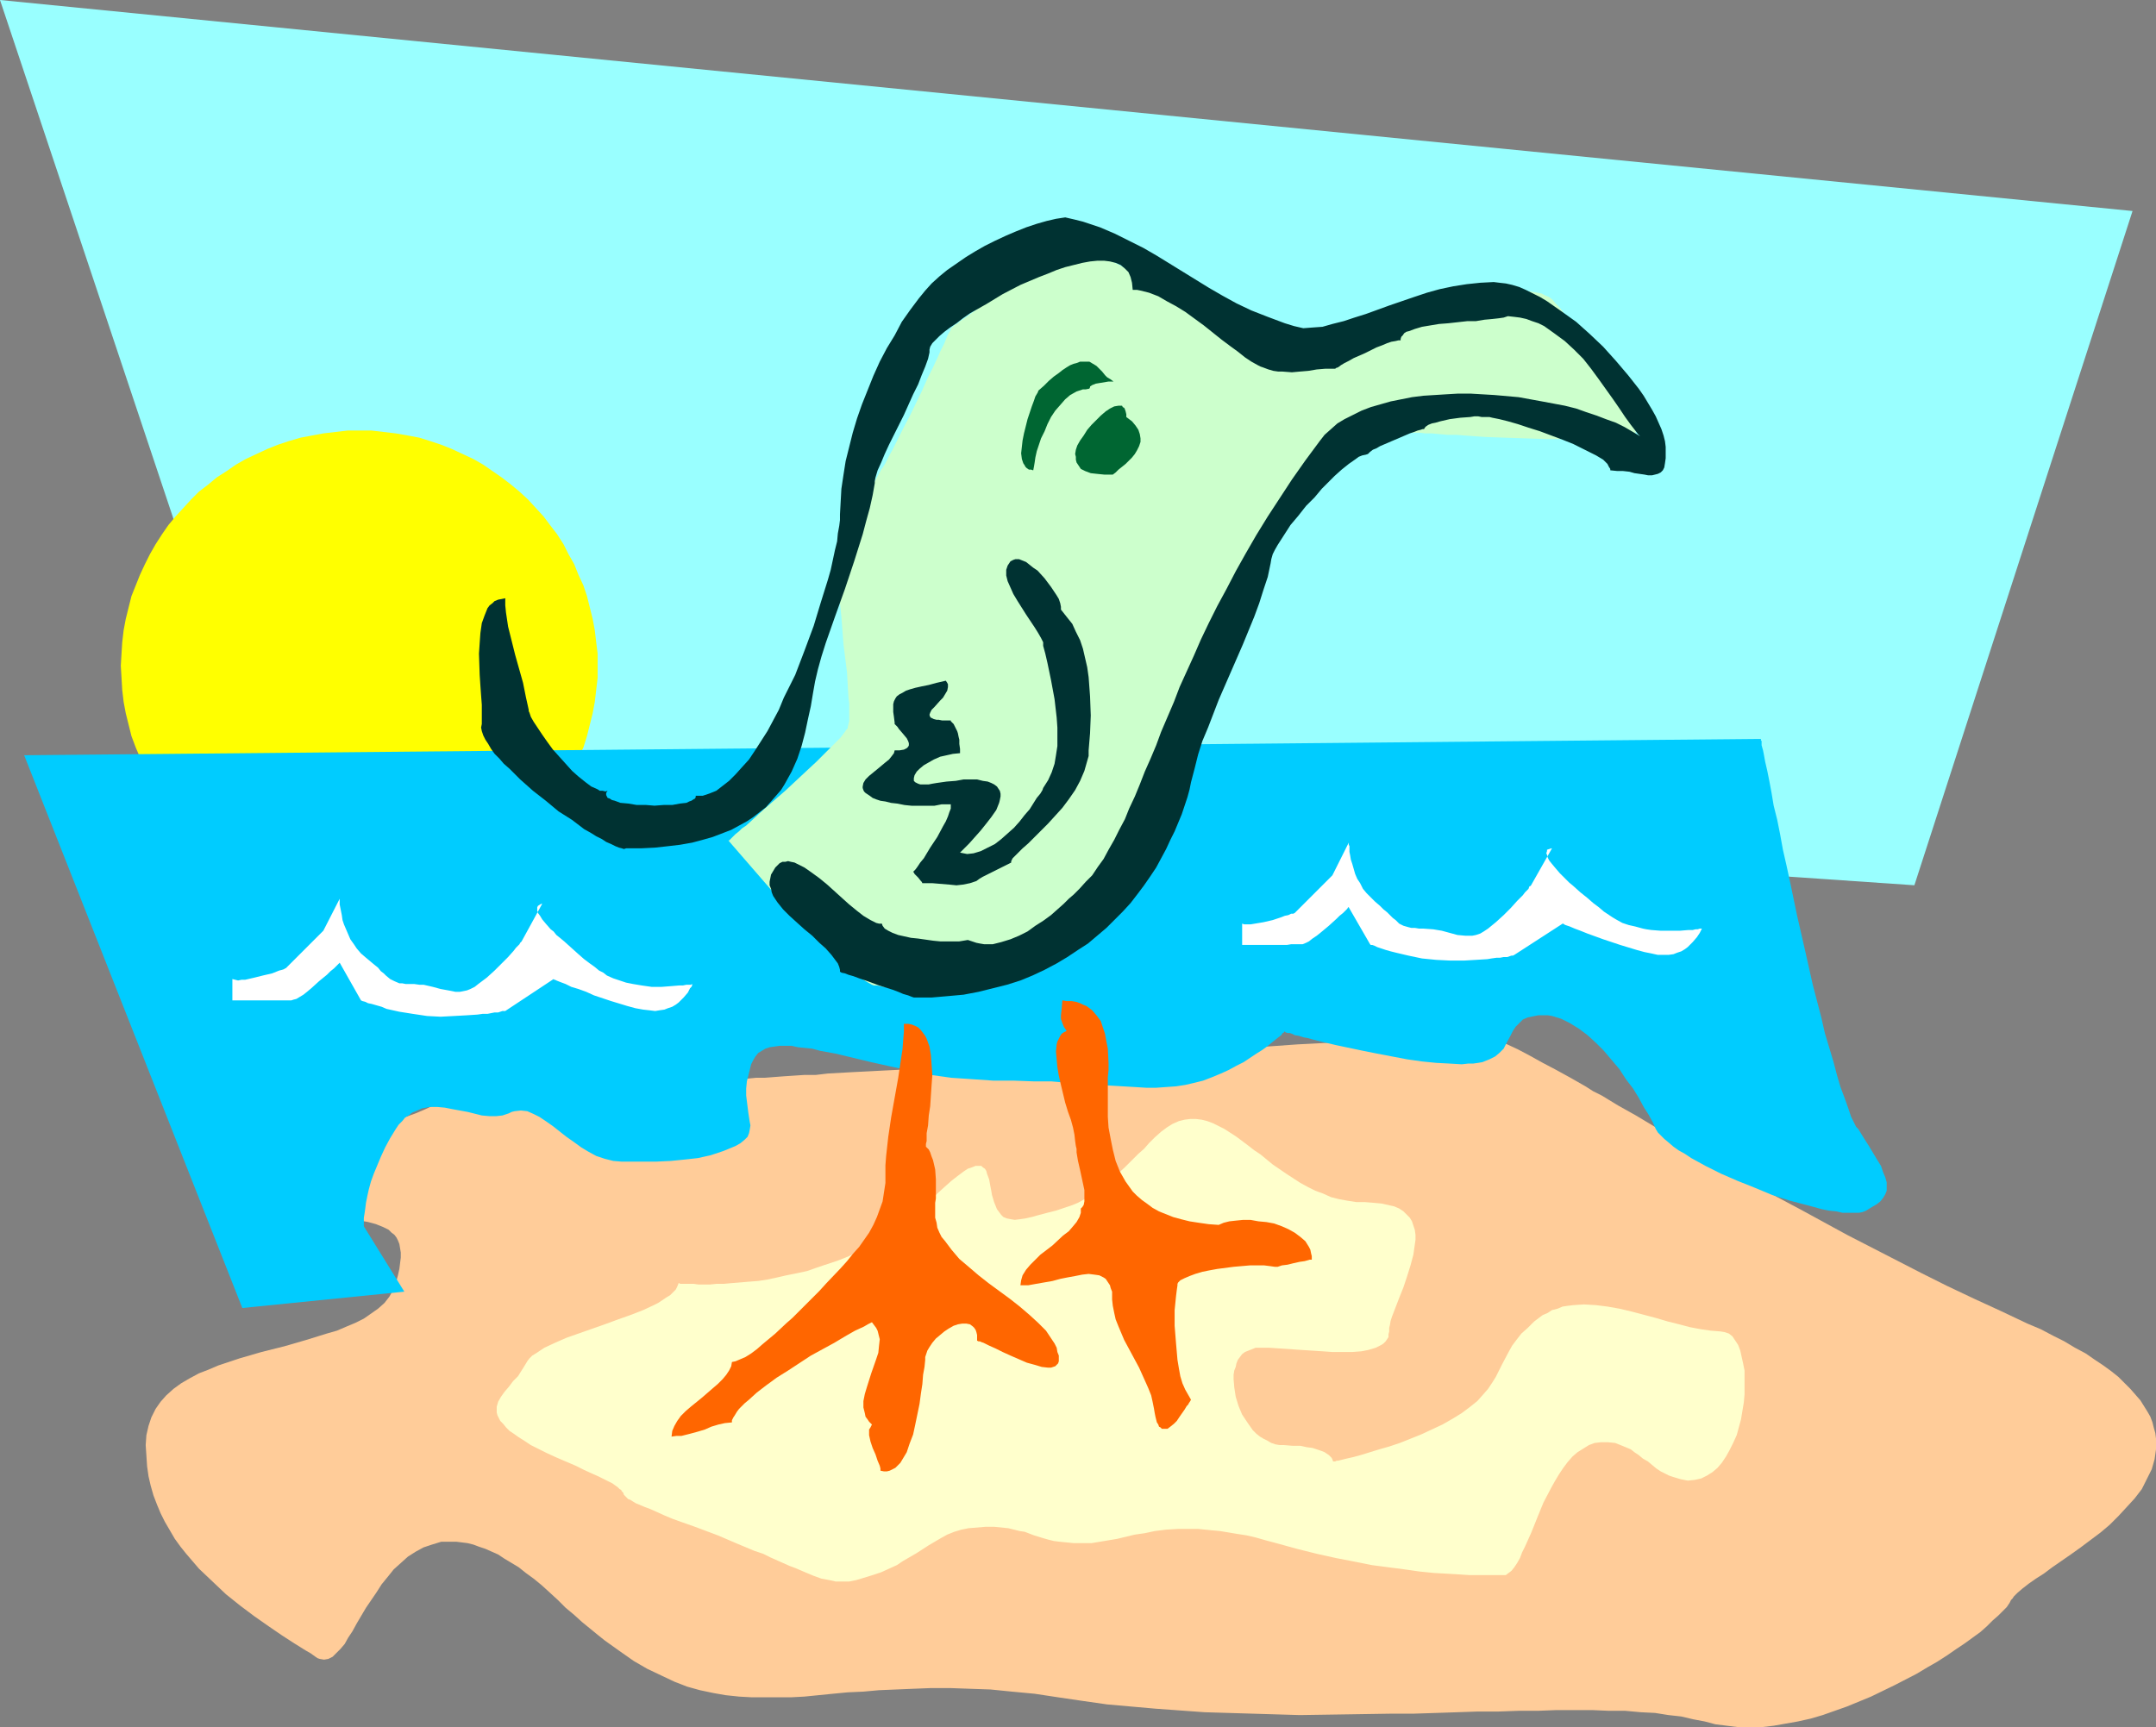
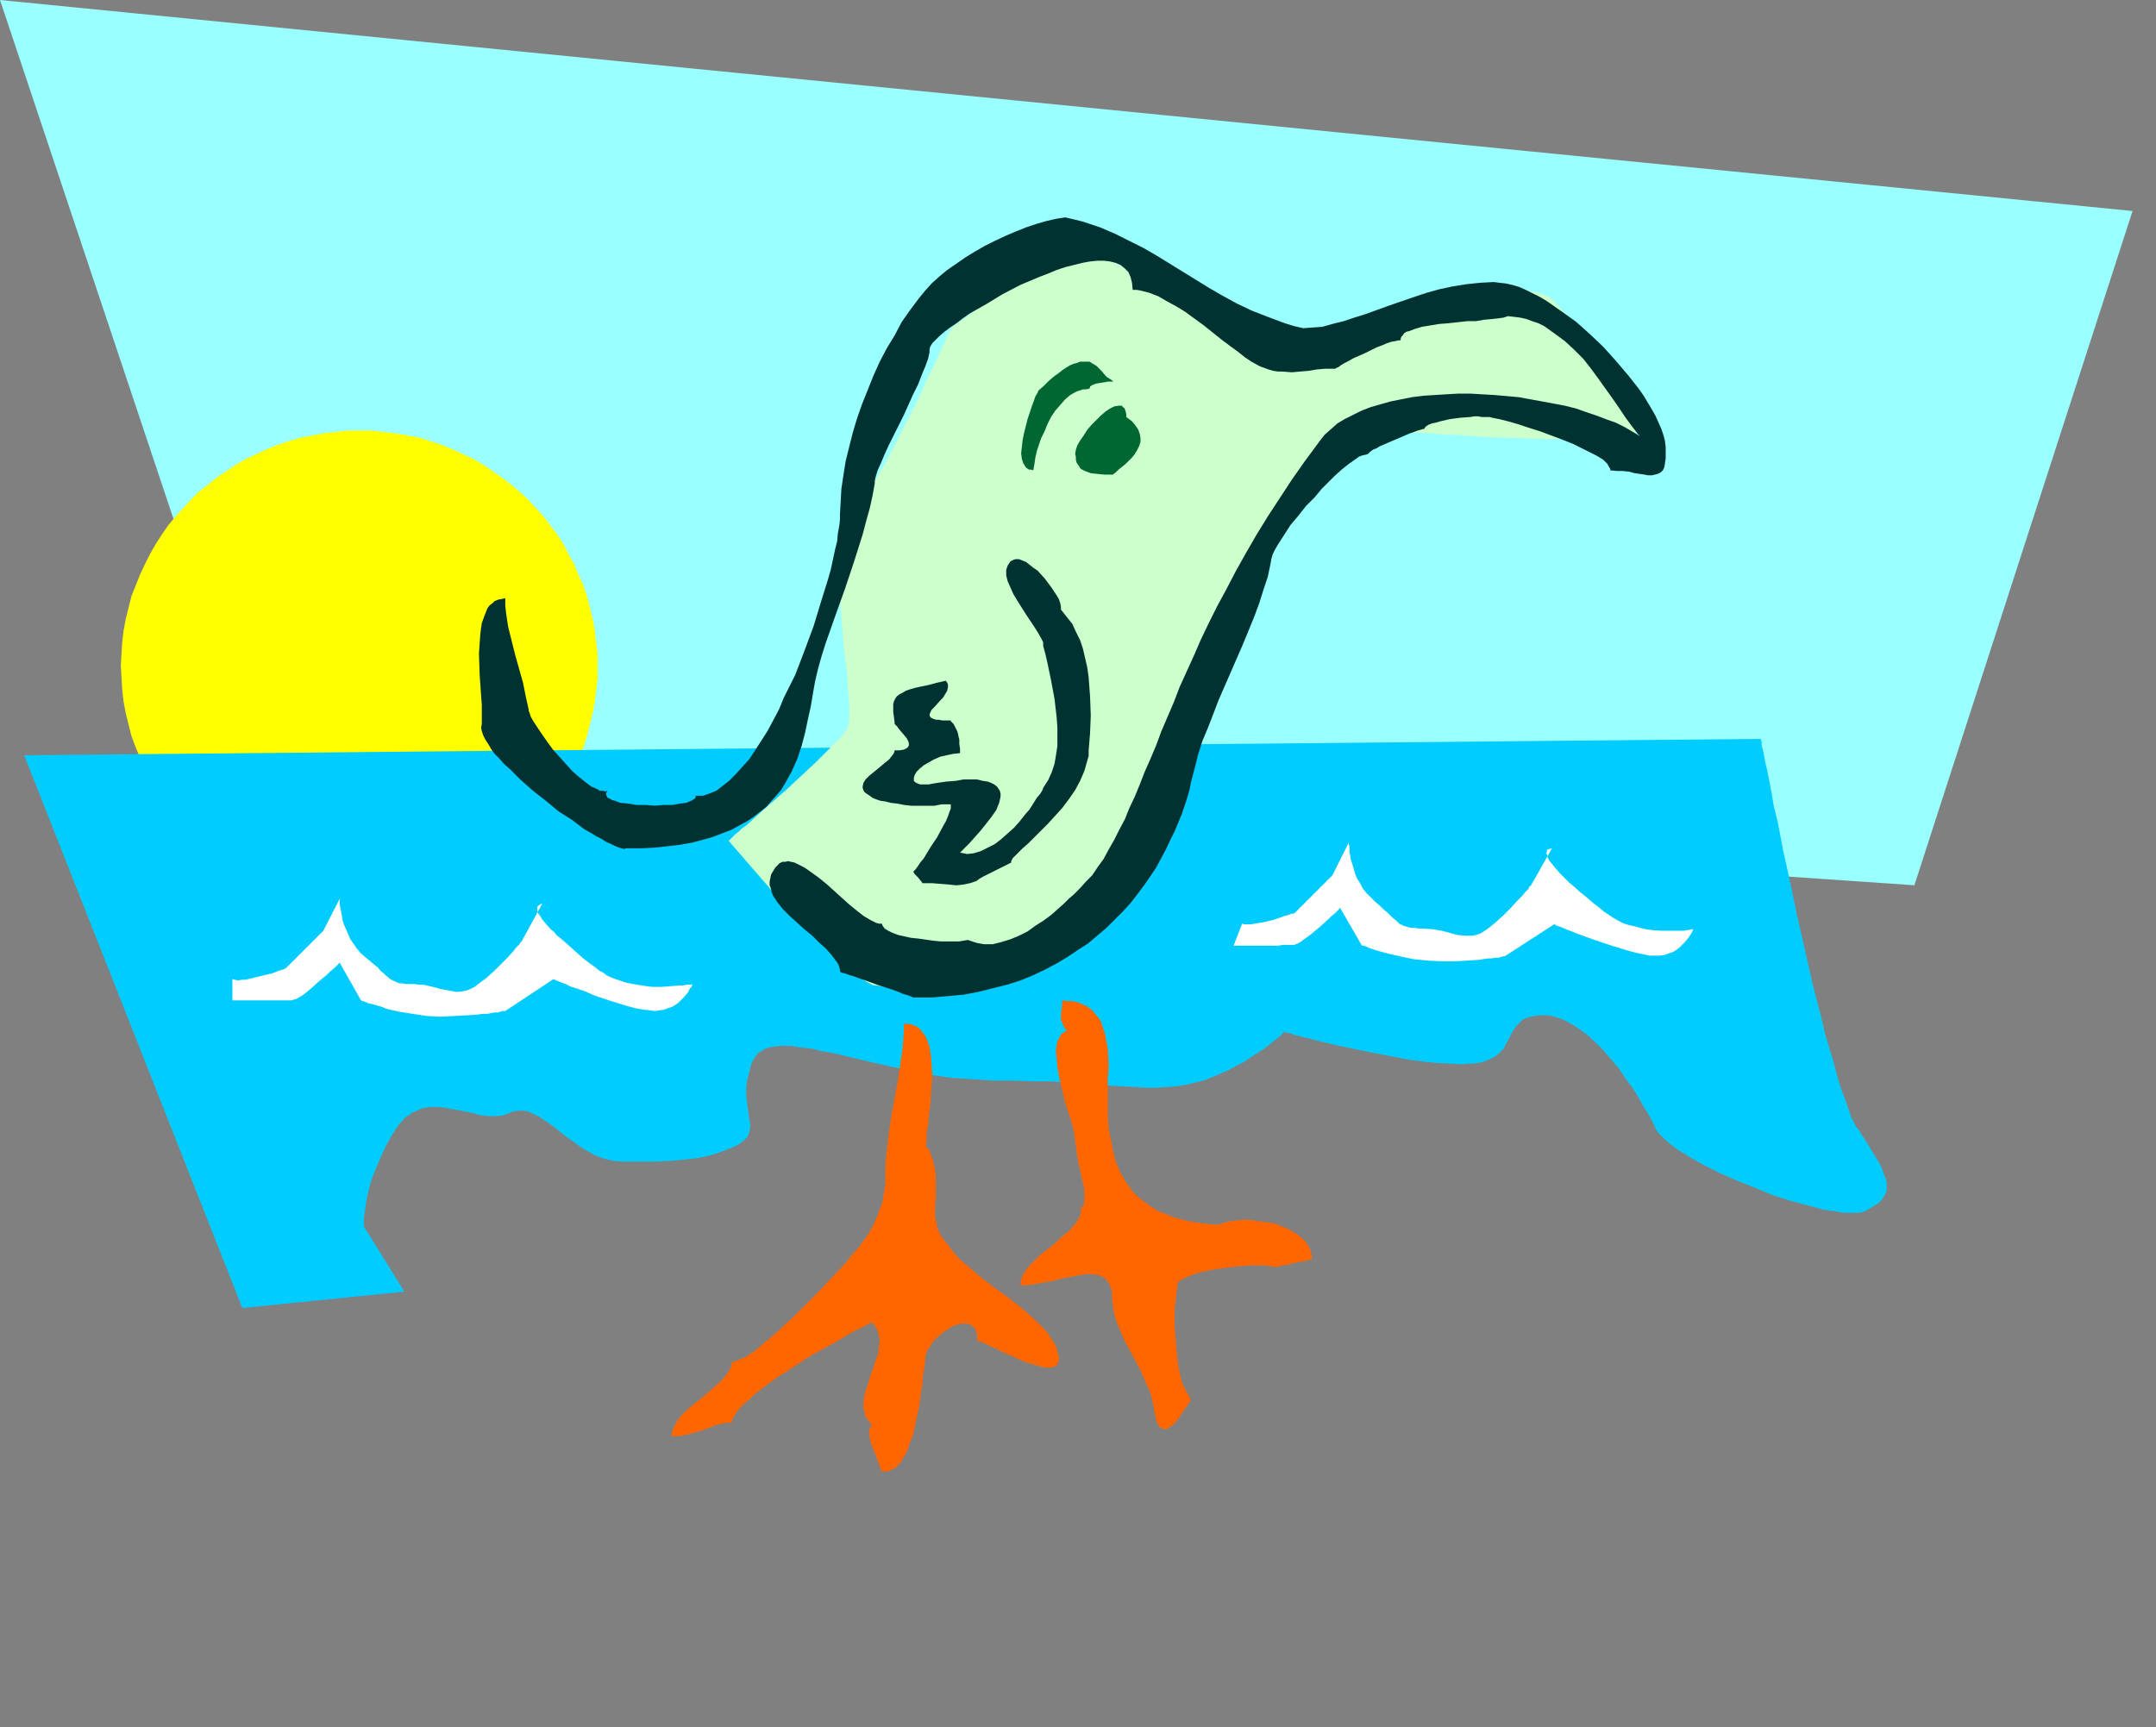
<svg xmlns="http://www.w3.org/2000/svg" xmlns:ns1="http://sodipodi.sourceforge.net/DTD/sodipodi-0.dtd" xmlns:ns2="http://www.inkscape.org/namespaces/inkscape" version="1.0" width="129.724mm" height="103.946mm" id="svg14" ns1:docname="Bird - Beach.wmf">
  <rect width="100%" height="100%" fill="#808080" stroke="none" />
  <ns1:namedview id="namedview14" pagecolor="#ffffff" bordercolor="#000000" borderopacity="0.25" ns2:showpageshadow="2" ns2:pageopacity="0.0" ns2:pagecheckerboard="0" ns2:deskcolor="#d1d1d1" ns2:document-units="mm" />
  <defs id="defs1">
    <pattern id="WMFhbasepattern" patternUnits="userSpaceOnUse" width="6" height="6" x="0" y="0" />
  </defs>
  <path style="fill:#99ffff;fill-opacity:1;fill-rule:evenodd;stroke:none" d="M 58.661,175.506 0,0 484.961,47.997 435.35,201.363 Z" id="path1" />
  <path style="fill:#ffff00;fill-opacity:1;fill-rule:evenodd;stroke:none" d="m 81.77,97.934 h 2.747 l 2.747,0.323 2.747,0.323 2.747,0.485 2.586,0.485 2.586,0.808 2.424,0.808 2.424,0.97 2.424,1.131 2.424,1.131 2.262,1.293 2.101,1.454 2.101,1.454 2.101,1.616 1.939,1.616 1.939,1.778 1.778,1.939 1.778,1.939 1.454,1.939 1.616,2.101 1.454,2.263 1.131,2.263 1.293,2.263 0.97,2.424 1.131,2.424 0.808,2.424 0.646,2.586 0.646,2.586 0.485,2.586 0.323,2.747 0.323,2.586 v 2.747 2.747 l -0.323,2.747 -0.323,2.747 -0.485,2.586 -0.646,2.586 -0.646,2.586 -0.808,2.586 -1.131,2.263 -0.97,2.424 -1.293,2.424 -1.131,2.101 -1.454,2.263 -1.616,2.101 -1.454,1.939 -1.778,2.101 -1.778,1.778 -1.939,1.778 -1.939,1.616 -2.101,1.616 -2.101,1.616 -2.101,1.293 -2.262,1.293 -2.424,1.293 -2.424,0.97 -2.424,0.97 -2.424,0.808 -2.586,0.808 -2.586,0.646 -2.747,0.485 -2.747,0.323 -2.747,0.162 h -2.747 -2.747 l -2.747,-0.162 -2.747,-0.323 -2.586,-0.485 -2.586,-0.646 -2.747,-0.808 -2.424,-0.808 -2.424,-0.97 -2.424,-0.97 -2.424,-1.293 -2.262,-1.293 -2.101,-1.293 -2.262,-1.616 -1.939,-1.616 -2.101,-1.616 -1.778,-1.778 -1.778,-1.778 -1.778,-2.101 -1.616,-1.939 -1.454,-2.101 -1.454,-2.263 -1.293,-2.101 -1.131,-2.424 -1.131,-2.424 -0.97,-2.263 -0.97,-2.586 -0.646,-2.586 -0.646,-2.586 -0.485,-2.586 -0.323,-2.747 -0.162,-2.747 -0.162,-2.747 0.162,-2.747 0.162,-2.586 0.323,-2.747 0.485,-2.586 0.646,-2.586 0.646,-2.586 0.97,-2.424 0.97,-2.424 1.131,-2.424 1.131,-2.263 1.293,-2.263 1.454,-2.263 1.454,-2.101 1.616,-1.939 1.778,-1.939 1.778,-1.939 1.778,-1.778 2.101,-1.616 1.939,-1.616 2.262,-1.454 2.101,-1.454 2.262,-1.293 2.424,-1.131 2.424,-1.131 2.424,-0.97 2.424,-0.808 2.747,-0.808 2.586,-0.485 2.586,-0.485 2.747,-0.323 2.747,-0.323 z" id="path2" />
-   <path style="fill:#ffcc99;fill-opacity:1;fill-rule:evenodd;stroke:none" d="m 163.539,245.805 h -0.162 l -0.323,-0.162 h -0.646 l -0.646,-0.162 h -0.97 l -1.131,-0.162 -1.131,-0.162 -1.454,-0.162 h -1.616 l -1.778,-0.162 -1.778,-0.162 -1.939,-0.162 h -2.101 l -2.262,-0.162 h -2.262 -2.424 -4.848 l -5.171,0.323 -5.333,0.323 -5.494,0.808 -5.333,0.808 -5.333,1.131 -2.586,0.808 -2.586,0.808 -2.586,0.808 -2.424,0.97 -2.424,1.131 -2.262,0.97 -2.262,0.808 -2.101,0.97 -4.04,1.778 -3.717,1.454 -1.616,0.808 -1.616,0.646 -1.616,0.808 -1.454,0.646 -1.293,0.646 -1.131,0.646 -1.131,0.646 -1.131,0.646 -0.97,0.485 -0.808,0.646 -0.646,0.646 -0.646,0.485 -0.485,0.646 -0.485,0.646 -0.323,0.485 -0.162,0.646 v 0.485 0.646 l 0.162,0.646 0.323,0.646 0.485,0.485 0.485,0.646 0.808,0.808 0.646,0.646 0.97,0.646 0.808,0.485 2.101,0.97 1.939,0.808 1.939,0.485 4.202,0.808 1.939,0.323 1.778,0.485 1.616,0.646 1.293,0.646 0.646,0.646 0.646,0.485 0.485,0.646 0.323,0.646 0.323,0.808 0.162,0.97 0.162,0.97 v 1.131 l -0.162,1.293 -0.162,1.293 -0.323,1.454 -0.485,1.778 -0.646,1.616 -0.808,1.454 -1.131,1.454 -1.454,1.293 -1.616,1.131 -1.616,1.131 -1.939,0.97 -1.939,0.808 -2.262,0.97 -2.262,0.646 -4.686,1.454 -5.01,1.454 -5.171,1.293 -5.01,1.454 -2.424,0.808 -2.424,0.808 -2.262,0.97 -2.101,0.808 -2.101,1.131 -1.939,1.131 -1.778,1.293 -1.616,1.454 -1.293,1.454 -1.131,1.616 -0.97,1.939 -0.646,1.939 -0.485,2.101 -0.162,2.263 0.162,2.424 0.162,2.424 0.323,2.263 0.485,2.101 0.646,2.263 0.808,2.101 0.808,1.939 0.97,1.939 1.131,1.939 1.131,1.939 1.293,1.778 1.293,1.616 2.909,3.394 3.07,2.909 3.07,2.909 3.232,2.586 3.232,2.424 3.232,2.263 3.07,2.101 2.747,1.778 1.293,0.808 1.293,0.808 1.131,0.646 1.131,0.808 0.485,0.323 0.485,0.162 0.97,0.162 0.97,-0.162 0.97,-0.485 0.808,-0.808 0.97,-0.97 0.97,-1.131 0.808,-1.454 0.97,-1.454 0.97,-1.778 2.101,-3.555 2.424,-3.555 1.131,-1.778 1.454,-1.778 1.293,-1.616 1.616,-1.454 1.616,-1.454 1.778,-1.131 1.778,-0.97 1.939,-0.646 2.101,-0.646 h 1.131 1.131 1.131 l 1.293,0.162 1.293,0.162 1.293,0.323 1.293,0.485 1.454,0.485 1.454,0.646 1.454,0.646 1.454,0.97 1.616,0.97 1.616,0.97 1.616,1.293 1.778,1.293 1.778,1.454 1.778,1.616 1.939,1.778 1.778,1.778 1.939,1.616 1.778,1.616 1.778,1.454 1.778,1.454 1.616,1.293 3.394,2.424 3.232,2.263 3.07,1.778 3.07,1.454 3.07,1.454 2.909,1.131 2.909,0.808 3.07,0.646 2.747,0.485 3.07,0.323 2.909,0.162 h 2.909 2.909 3.07 l 3.07,-0.162 3.232,-0.323 3.232,-0.323 3.394,-0.323 3.555,-0.162 3.555,-0.323 3.878,-0.162 3.878,-0.162 4.04,-0.162 h 4.363 l 4.525,0.162 4.686,0.162 4.848,0.485 5.171,0.485 5.333,0.808 5.494,0.808 5.656,0.808 5.494,0.485 5.494,0.485 11.15,0.808 10.827,0.323 10.827,0.323 10.666,-0.162 10.342,-0.162 h 5.01 l 5.01,-0.162 4.848,-0.162 4.686,-0.162 h 4.686 l 4.525,-0.162 h 4.363 l 4.202,-0.162 h 8.242 l 3.717,0.162 h 3.717 l 3.555,0.323 3.232,0.162 3.07,0.485 2.909,0.323 2.747,0.646 2.586,0.485 2.424,0.646 2.586,0.323 2.586,0.323 h 2.586 2.747 l 2.747,-0.323 2.747,-0.485 2.747,-0.485 2.909,-0.646 2.747,-0.808 2.747,-0.97 2.747,-0.97 5.494,-2.263 5.333,-2.586 5.01,-2.586 2.424,-1.454 2.262,-1.293 2.262,-1.454 2.101,-1.454 1.939,-1.293 1.778,-1.293 1.778,-1.293 1.454,-1.293 1.293,-1.293 1.293,-1.131 0.97,-0.97 0.97,-0.97 0.646,-0.97 0.323,-0.646 0.323,-0.323 0.323,-0.485 0.808,-0.808 1.131,-0.97 1.454,-1.131 1.616,-1.131 1.778,-1.131 1.939,-1.454 2.101,-1.454 2.101,-1.454 2.262,-1.616 4.525,-3.394 2.101,-1.778 1.939,-1.939 1.939,-2.101 1.778,-1.939 1.616,-2.101 1.131,-2.263 1.131,-2.263 0.646,-2.263 0.162,-1.131 0.162,-1.131 v -1.293 -1.131 l -0.162,-1.293 -0.323,-1.131 -0.323,-1.293 -0.485,-1.293 -0.646,-1.131 -0.808,-1.293 -0.808,-1.293 -1.131,-1.293 -1.131,-1.293 -1.293,-1.293 -1.454,-1.454 -1.616,-1.293 -1.778,-1.293 -1.939,-1.293 -2.101,-1.454 -2.424,-1.293 -2.424,-1.454 -2.586,-1.293 -2.747,-1.454 -3.07,-1.293 -6.141,-2.909 -5.979,-2.747 -6.141,-2.909 -5.818,-2.909 -5.656,-2.909 -5.656,-2.909 -5.656,-2.909 -5.333,-2.909 -5.333,-2.909 -5.171,-2.747 -5.01,-2.909 -4.848,-2.747 -4.848,-2.747 -4.525,-2.586 -4.525,-2.747 -4.363,-2.424 -4.04,-2.424 -4.04,-2.263 -3.717,-2.263 -1.939,-0.97 -1.778,-1.131 -3.394,-1.939 -3.232,-1.778 -3.07,-1.616 -2.909,-1.616 -2.747,-1.454 -2.424,-1.131 -2.262,-0.97 -2.101,-0.808 -1.778,-0.646 -1.616,-0.323 -1.293,-0.162 h -1.293 -0.485 l -0.97,0.162 -0.97,0.162 -1.293,0.162 h -1.293 l -1.616,0.162 -1.778,0.162 -1.939,0.162 -2.101,0.162 -2.262,0.162 -2.424,0.323 -2.424,0.162 -2.747,0.162 -2.747,0.162 -2.909,0.162 -3.07,0.323 -3.07,0.162 -3.232,0.162 -6.787,0.485 -6.949,0.485 -7.11,0.485 -7.595,0.485 -7.595,0.485 -15.19,0.97 -7.595,0.323 -7.595,0.485 -7.434,0.485 -7.272,0.485 -6.949,0.485 -6.626,0.323 -3.07,0.162 -3.232,0.162 -2.909,0.162 -2.909,0.162 -2.747,0.323 h -2.586 l -2.424,0.162 -2.424,0.162 -2.101,0.162 -2.101,0.162 h -1.939 l -1.616,0.162 -1.616,0.162 h -1.293 -1.131 l -0.97,0.162 h -0.808 l -0.646,0.162 z" id="path3" />
-   <path style="fill:#ffffcc;fill-opacity:1;fill-rule:evenodd;stroke:none" d="m 154.328,291.863 -0.323,0.808 -0.323,0.646 -0.646,0.646 -0.646,0.646 -0.808,0.485 -0.97,0.646 -0.97,0.646 -0.97,0.485 -2.424,1.131 -2.909,1.131 -2.747,0.97 -3.07,1.131 -5.979,2.101 -2.747,0.97 -2.586,1.131 -2.424,1.131 -1.939,1.293 -0.808,0.485 -0.646,0.646 -0.485,0.646 -0.485,0.808 -0.808,1.293 -0.808,1.293 -1.131,1.131 -0.97,1.293 -0.97,1.131 -0.808,1.131 -0.646,1.131 -0.323,1.131 v 0.646 0.646 l 0.162,0.646 0.323,0.646 0.323,0.646 0.646,0.646 0.646,0.808 0.808,0.808 0.97,0.646 1.131,0.808 1.293,0.808 1.454,0.97 1.616,0.808 1.939,0.97 2.101,0.97 2.262,0.97 2.262,0.97 1.939,0.97 1.778,0.808 1.454,0.646 1.293,0.646 0.97,0.485 0.97,0.485 0.646,0.485 0.485,0.323 0.485,0.485 0.323,0.162 0.162,0.323 0.323,0.323 0.162,0.485 0.323,0.323 0.323,0.323 0.323,0.323 0.485,0.162 0.485,0.323 0.808,0.485 0.808,0.323 1.131,0.485 1.293,0.485 1.454,0.646 1.778,0.808 1.939,0.808 2.262,0.808 2.747,0.97 2.586,0.97 2.586,0.97 2.262,0.97 2.262,0.97 1.939,0.808 1.939,0.808 1.939,0.646 1.616,0.808 1.454,0.646 1.454,0.646 1.454,0.646 1.293,0.485 1.131,0.485 1.131,0.485 1.939,0.808 1.778,0.646 1.778,0.323 1.454,0.323 h 1.454 1.616 l 1.616,-0.323 1.616,-0.485 2.101,-0.646 1.939,-0.646 1.778,-0.808 1.778,-0.808 1.454,-0.97 3.07,-1.778 2.747,-1.778 2.747,-1.616 1.454,-0.808 1.616,-0.646 1.616,-0.485 1.616,-0.323 1.939,-0.162 1.939,-0.162 h 1.939 l 1.616,0.162 1.616,0.162 1.293,0.323 1.293,0.323 1.131,0.162 2.101,0.808 2.101,0.646 1.131,0.323 1.293,0.323 1.293,0.162 1.616,0.162 1.616,0.162 h 1.939 2.101 l 1.939,-0.323 3.878,-0.646 4.04,-0.97 2.262,-0.323 2.262,-0.485 2.586,-0.323 2.747,-0.162 h 2.909 1.616 l 1.616,0.162 1.616,0.162 1.778,0.162 1.939,0.323 1.939,0.323 2.101,0.323 2.101,0.485 2.262,0.646 2.424,0.646 4.686,1.293 4.525,1.131 4.363,0.97 4.202,0.808 4.04,0.808 3.717,0.485 3.717,0.485 3.394,0.485 3.232,0.323 2.909,0.162 2.747,0.162 2.424,0.162 h 2.262 5.171 0.808 l 0.646,-0.485 0.646,-0.485 0.646,-0.808 0.646,-0.97 0.646,-1.131 0.485,-1.293 0.646,-1.293 1.454,-3.232 0.646,-1.616 0.646,-1.616 1.454,-3.555 1.778,-3.394 0.808,-1.454 0.97,-1.616 0.97,-1.454 0.97,-1.293 1.131,-1.293 1.131,-0.97 1.293,-0.808 1.293,-0.808 1.293,-0.485 1.454,-0.162 h 1.616 l 1.616,0.162 1.616,0.646 1.939,0.808 0.808,0.646 0.97,0.646 0.97,0.808 1.131,0.646 0.97,0.808 0.97,0.808 0.97,0.646 0.97,0.485 0.97,0.485 0.97,0.323 1.616,0.485 1.616,0.323 1.616,-0.162 1.454,-0.323 1.293,-0.646 1.293,-0.808 1.131,-0.97 0.97,-1.131 0.97,-1.454 0.808,-1.454 0.808,-1.616 0.808,-1.778 0.485,-1.778 0.485,-1.778 0.323,-1.939 0.323,-1.939 0.162,-1.778 v -1.939 -1.778 -1.778 l -0.323,-1.616 -0.323,-1.454 -0.323,-1.454 -0.485,-1.293 -0.646,-0.97 -0.646,-0.97 -0.808,-0.646 -0.97,-0.323 -0.97,-0.162 -2.101,-0.162 -2.262,-0.323 -2.586,-0.485 -2.424,-0.646 -2.586,-0.646 -2.747,-0.808 -5.494,-1.454 -2.747,-0.646 -2.747,-0.485 -2.586,-0.323 -2.747,-0.162 -2.424,0.162 -1.293,0.162 -1.131,0.162 -1.131,0.485 -1.293,0.323 -0.97,0.646 -1.131,0.485 -1.939,1.454 -1.454,1.454 -1.454,1.293 -1.131,1.454 -0.97,1.293 -0.808,1.454 -1.454,2.747 -1.454,2.909 -0.808,1.293 -0.97,1.454 -1.131,1.293 -1.293,1.454 -1.616,1.293 -1.939,1.454 -2.101,1.293 -2.262,1.293 -2.424,1.131 -2.424,1.131 -2.424,0.97 -2.424,0.97 -2.424,0.808 -2.262,0.646 -2.101,0.646 -2.101,0.646 -1.778,0.485 -1.454,0.323 -1.293,0.323 -0.646,0.162 h -0.323 l -0.323,0.162 h -0.323 -0.162 v 0 0 l -0.162,-0.485 -0.162,-0.323 -0.323,-0.323 -0.323,-0.323 -0.485,-0.323 -0.485,-0.323 -0.808,-0.323 -0.97,-0.323 -0.97,-0.323 -1.293,-0.162 -1.454,-0.323 h -1.778 l -1.939,-0.162 h -0.97 l -0.97,-0.162 -0.97,-0.323 -0.808,-0.485 -0.97,-0.485 -0.808,-0.485 -0.808,-0.646 -0.808,-0.808 -1.131,-1.616 -1.293,-1.939 -0.808,-1.939 -0.646,-2.101 -0.323,-2.101 -0.162,-1.939 v -0.97 l 0.162,-0.97 0.323,-0.808 0.162,-0.808 0.323,-0.808 0.485,-0.646 0.485,-0.646 0.646,-0.485 0.808,-0.323 0.808,-0.323 0.808,-0.323 h 0.97 2.101 l 2.424,0.162 4.686,0.323 5.01,0.323 2.262,0.162 h 2.262 2.262 l 2.101,-0.162 1.616,-0.323 1.616,-0.485 0.646,-0.323 0.646,-0.323 0.485,-0.323 0.485,-0.485 0.323,-0.485 0.323,-0.485 v -0.646 l 0.162,-0.646 v -0.808 l 0.162,-0.646 0.162,-0.97 0.323,-0.97 0.808,-2.101 0.808,-2.101 0.97,-2.424 0.808,-2.424 0.808,-2.586 0.646,-2.424 0.323,-2.263 0.162,-1.131 v -1.131 l -0.162,-1.131 -0.323,-0.97 -0.323,-0.97 -0.485,-0.808 -0.646,-0.646 -0.808,-0.808 -0.97,-0.646 -1.131,-0.485 -1.454,-0.323 -1.454,-0.323 -1.778,-0.162 -1.939,-0.162 h -1.939 l -2.101,-0.323 -1.778,-0.323 -1.939,-0.485 -1.778,-0.808 -1.778,-0.646 -1.616,-0.808 -1.778,-0.97 -3.232,-2.101 -3.07,-2.101 -2.747,-2.263 -1.454,-0.97 -1.454,-1.131 -2.586,-1.939 -2.747,-1.778 -1.293,-0.646 -1.293,-0.646 -1.293,-0.485 -1.293,-0.323 -1.293,-0.162 h -1.293 l -1.293,0.162 -1.293,0.323 -1.454,0.646 -1.293,0.808 -1.293,0.97 -1.454,1.293 -1.293,1.293 -1.131,1.293 -1.293,1.131 -1.131,1.131 -0.97,0.97 -0.97,0.97 -1.939,1.778 -1.616,1.454 -1.454,1.293 -1.454,1.131 -1.454,0.808 -1.293,0.808 -1.454,0.808 -1.616,0.646 -1.454,0.485 -1.939,0.646 -1.939,0.485 -2.424,0.646 -1.131,0.323 -1.454,0.323 -1.131,0.162 -1.293,0.162 -0.97,-0.162 -0.808,-0.162 -0.808,-0.323 -0.485,-0.485 -0.485,-0.646 -0.485,-0.646 -0.646,-1.616 -0.485,-1.616 -0.162,-0.97 -0.162,-0.808 -0.323,-1.778 -0.485,-1.293 -0.162,-0.646 -0.323,-0.485 -0.485,-0.323 -0.323,-0.323 h -0.646 -0.646 l -0.808,0.323 -0.97,0.323 -0.97,0.646 -1.293,0.97 -1.454,1.131 -1.454,1.293 -1.778,1.616 -1.939,1.939 -2.101,2.101 -2.262,1.778 -2.101,1.778 -2.262,1.454 -2.424,1.454 -2.262,1.293 -2.424,1.293 -2.262,1.131 -2.424,0.97 -2.424,0.808 -2.424,0.808 -2.262,0.808 -2.262,0.485 -2.424,0.485 -2.101,0.485 -2.262,0.485 -2.101,0.323 -2.101,0.162 -1.939,0.162 -1.939,0.162 -1.778,0.162 h -1.616 l -1.616,0.162 h -2.586 l -1.131,-0.162 h -0.97 -0.97 -0.646 -0.485 l -0.162,-0.162 z" id="path4" />
  <path style="fill:#00ccff;fill-opacity:1;fill-rule:evenodd;stroke:none" d="M 55.106,297.52 5.494,171.789 400.444,168.072 v 0.162 0.162 l 0.162,0.162 v 0.485 0.485 l 0.323,1.131 0.162,0.808 0.323,1.778 0.485,2.101 0.485,2.424 0.485,2.586 0.485,2.909 0.808,3.232 0.646,3.232 0.646,3.555 0.808,3.555 0.808,3.717 1.616,7.757 1.778,7.757 1.778,7.919 1.939,7.434 0.808,3.555 0.97,3.232 0.97,3.232 0.808,3.071 0.808,2.747 0.97,2.586 0.808,2.263 0.646,1.939 0.808,1.616 0.323,0.646 0.485,0.485 1.293,2.101 1.131,1.778 0.97,1.616 0.97,1.616 0.808,1.293 0.485,1.454 0.485,1.131 0.323,1.131 v 0.97 0.97 l -0.323,0.808 -0.485,0.808 -0.646,0.808 -0.808,0.646 -1.131,0.646 -1.293,0.808 -0.808,0.323 -0.808,0.162 h -1.131 -1.293 -1.293 l -1.454,-0.323 -1.616,-0.162 -1.616,-0.323 -1.778,-0.485 -1.778,-0.485 -3.717,-0.97 -4.04,-1.293 -3.878,-1.616 -4.04,-1.616 -3.717,-1.616 -3.555,-1.778 -3.232,-1.778 -1.454,-0.97 -1.454,-0.808 -1.131,-0.808 -1.131,-0.97 -0.97,-0.808 -0.808,-0.808 -0.646,-0.646 -0.485,-0.808 -0.646,-1.454 -0.97,-1.778 -1.131,-1.778 -1.131,-2.101 -1.293,-2.101 -1.616,-2.101 -1.454,-2.263 -1.778,-2.101 -1.778,-2.101 -1.778,-1.778 -1.939,-1.778 -1.939,-1.454 -2.101,-1.293 -1.939,-0.97 -2.101,-0.646 -0.97,-0.162 h -1.131 -0.97 l -0.808,0.162 -0.808,0.162 -0.808,0.162 -1.131,0.485 -0.808,0.808 -0.808,0.808 -0.646,0.97 -0.485,0.97 -1.131,2.101 -0.485,0.97 -0.97,0.97 -0.97,0.808 -0.646,0.323 -0.646,0.323 -0.808,0.323 -0.808,0.323 -0.97,0.162 -1.131,0.162 h -1.131 l -1.454,0.162 -2.747,-0.162 -3.07,-0.162 -3.232,-0.323 -3.394,-0.485 -6.787,-1.293 -3.232,-0.646 -3.07,-0.646 -3.07,-0.646 -2.747,-0.646 -2.586,-0.646 -1.131,-0.323 -0.97,-0.162 -0.97,-0.323 -0.97,-0.162 -0.646,-0.323 -0.485,-0.162 h -0.485 l -0.485,-0.162 -0.162,-0.162 h -0.162 v 0.162 l -0.323,0.162 -0.323,0.485 -0.646,0.485 -0.808,0.646 -0.808,0.646 -0.97,0.808 -1.131,0.808 -1.293,0.808 -1.454,0.97 -1.454,0.97 -1.616,0.808 -1.778,0.97 -1.778,0.808 -1.939,0.808 -2.101,0.808 -1.939,0.485 -2.101,0.485 -2.101,0.323 -2.262,0.162 -2.262,0.162 h -2.262 l -2.586,-0.162 -2.747,-0.162 -2.747,-0.162 -3.07,-0.162 -3.232,-0.323 -3.555,-0.162 -3.717,-0.323 h -4.04 l -4.363,-0.162 h -2.262 -2.424 l -4.686,-0.323 -4.848,-0.323 -4.686,-0.646 -4.686,-0.97 -4.525,-0.97 -4.363,-0.97 -4.04,-0.97 -4.04,-0.97 -3.555,-0.646 -1.778,-0.485 -1.616,-0.162 -1.616,-0.162 -1.454,-0.323 h -1.454 -1.293 l -1.131,0.162 -1.131,0.162 -0.97,0.323 -0.808,0.485 -0.808,0.485 -0.646,0.808 -0.485,0.808 -0.485,0.97 -0.485,1.939 -0.485,1.939 -0.162,1.616 v 1.616 l 0.162,1.293 0.162,1.293 0.162,1.293 0.323,2.101 0.162,0.808 -0.162,0.97 -0.162,0.808 -0.323,0.808 -0.646,0.646 -0.97,0.808 -1.131,0.646 -2.747,1.131 -2.909,0.97 -2.909,0.646 -2.909,0.323 -3.232,0.323 -3.394,0.162 h -3.717 -4.04 l -1.939,-0.162 -1.939,-0.485 -1.939,-0.646 -1.778,-0.97 -1.616,-0.97 -1.778,-1.293 -1.616,-1.131 -3.07,-2.424 -1.616,-1.131 -1.454,-0.97 -1.293,-0.646 -1.454,-0.646 -1.454,-0.162 -1.454,0.162 -0.646,0.162 -0.646,0.323 -1.454,0.485 -1.454,0.162 h -1.454 l -1.778,-0.162 -3.232,-0.808 -3.555,-0.646 -1.616,-0.323 -1.778,-0.162 H 97.768 l -1.778,0.323 -1.454,0.646 -0.808,0.323 -0.808,0.646 -0.808,0.485 -0.646,0.808 -0.808,0.808 -0.646,0.97 -1.293,2.101 -1.131,2.101 -0.97,2.101 -0.808,1.939 -0.808,1.939 -0.646,1.778 -0.485,1.778 -0.323,1.454 -0.323,1.616 -0.162,1.293 -0.162,1.131 -0.162,0.97 v 0.808 0.646 0.485 l 9.211,14.868 z" id="path5" />
  <path style="fill:#ccffcc;fill-opacity:1;fill-rule:evenodd;stroke:none" d="M 178.245,205.726 165.64,191.182 h 0.162 l 0.162,-0.162 0.323,-0.323 0.485,-0.485 0.485,-0.485 0.808,-0.646 0.646,-0.646 0.97,-0.646 1.939,-1.778 2.101,-1.939 2.424,-2.101 2.424,-2.101 4.848,-4.525 2.262,-2.101 2.101,-2.101 1.778,-1.778 0.808,-0.808 0.808,-0.808 0.485,-0.646 0.485,-0.646 0.323,-0.485 0.323,-0.323 v -0.323 l 0.162,-0.646 0.162,-0.646 v -2.909 -1.131 l -0.162,-1.293 -0.162,-2.747 -0.162,-2.909 -0.808,-6.464 -0.485,-6.303 -0.323,-3.071 -0.162,-2.747 -0.162,-1.293 v -1.131 -2.101 -0.808 l 0.162,-0.646 v -0.646 l 0.162,-0.323 0.323,-0.808 0.485,-0.808 0.323,-1.131 0.485,-1.131 0.485,-1.293 0.646,-1.293 0.485,-1.454 0.646,-1.454 1.293,-2.909 1.131,-2.909 1.454,-2.586 0.646,-1.131 0.646,-1.131 0.323,-0.646 0.485,-0.646 0.485,-0.808 0.485,-0.97 0.485,-0.97 0.646,-1.131 1.131,-2.263 1.293,-2.586 1.454,-2.747 2.747,-5.656 1.293,-2.909 1.293,-2.586 1.131,-2.424 0.485,-1.131 0.485,-0.97 0.485,-0.97 0.323,-0.808 0.323,-0.808 0.323,-0.646 0.323,-0.485 0.162,-0.323 v -0.323 h 0.162 v -0.162 h 0.162 l 0.323,-0.323 0.323,-0.323 0.646,-0.323 0.485,-0.485 0.808,-0.485 0.646,-0.485 1.778,-1.293 1.939,-1.454 2.101,-1.616 2.262,-1.454 4.686,-3.232 2.262,-1.616 2.262,-1.454 1.939,-1.131 1.778,-1.131 0.808,-0.485 0.646,-0.323 0.646,-0.323 0.646,-0.162 0.485,-0.162 h 0.646 l 0.808,0.162 0.808,0.162 0.808,0.162 0.97,0.485 2.101,0.808 2.262,1.131 2.424,1.293 2.586,1.454 2.586,1.616 5.171,3.232 2.586,1.778 1.131,0.808 1.293,0.646 2.262,1.454 2.101,1.293 0.808,0.485 0.97,0.646 0.808,0.485 0.646,0.323 1.454,0.646 1.131,0.485 1.131,0.485 1.131,0.485 2.262,0.646 1.939,0.485 2.101,0.162 2.101,0.162 h 2.262 2.586 1.454 l 1.454,-0.162 1.616,-0.485 1.616,-0.485 1.778,-0.485 1.778,-0.646 3.717,-1.293 4.04,-1.293 4.202,-1.131 2.262,-0.485 2.262,-0.485 2.262,-0.162 2.424,-0.162 h 2.262 l 2.424,-0.485 2.262,-0.485 2.101,-0.646 4.363,-1.454 1.939,-0.646 2.101,-0.485 1.778,-0.323 1.939,-0.162 0.808,0.162 0.97,0.162 0.808,0.162 0.97,0.485 0.808,0.323 0.808,0.646 0.646,0.808 0.808,0.808 0.808,0.97 0.646,1.131 0.808,1.293 0.646,1.454 1.293,2.909 1.454,2.586 1.293,2.424 1.293,2.263 1.293,1.778 1.131,1.778 1.131,1.454 1.131,1.454 0.485,0.646 0.485,0.485 0.808,1.131 0.808,0.97 0.646,0.808 0.485,0.808 0.485,0.808 0.162,0.646 0.162,0.646 -0.162,0.323 -0.485,0.323 -0.646,0.323 -0.808,0.162 -1.131,0.162 -1.293,0.162 -1.616,0.162 h -1.616 -1.778 -6.141 -4.525 l -4.686,-0.162 -4.848,-0.162 -4.525,-0.162 -4.525,-0.323 -2.101,-0.162 h -1.939 l -1.778,-0.162 -1.778,-0.162 h -1.454 l -1.293,-0.162 h -1.293 -0.97 l -0.646,-0.162 h -0.485 -0.323 l -0.485,0.162 -1.131,0.323 -1.293,0.485 -1.454,0.808 -1.778,0.808 -1.778,0.97 -1.939,1.293 -1.939,1.454 -2.101,1.454 -2.101,1.616 -2.101,1.778 -1.939,1.939 -1.939,2.101 -1.778,2.101 -1.616,2.263 -1.454,2.263 -1.454,2.586 -1.454,2.747 -1.454,2.909 -1.454,3.071 -3.232,6.303 -2.909,6.626 -1.454,3.232 -1.293,3.071 -1.293,3.071 -1.131,2.747 -0.808,2.747 -0.97,2.424 -0.485,2.101 -0.323,1.131 -0.162,0.808 -0.323,1.616 -0.323,1.616 -0.646,3.071 -0.646,3.071 -0.485,1.454 -0.485,1.616 -0.646,1.778 -0.808,1.616 -0.97,1.939 -0.97,1.939 -1.293,2.101 -1.454,2.263 -1.778,2.424 -1.939,2.586 -1.939,2.586 -1.778,2.424 -1.616,2.101 -1.616,1.939 -1.454,1.778 -1.454,1.616 -1.293,1.454 -1.293,1.293 -2.424,2.424 -2.586,2.101 -2.909,1.939 -1.454,0.97 -1.616,0.97 -1.939,0.97 -2.101,0.97 -2.424,0.808 -2.586,0.808 -2.747,0.646 -2.909,0.485 -5.656,0.97 -2.909,0.162 -2.747,0.323 -2.586,0.162 h -2.586 -2.101 l -1.939,-0.162 -0.808,-0.162 -0.808,-0.162 h -0.646 l -0.485,-0.162 -1.131,-0.646 -1.293,-0.808 -1.454,-0.97 -1.616,-1.293 -1.616,-1.454 -1.616,-1.454 -3.394,-3.232 -1.454,-1.616 -1.616,-1.454 -1.293,-1.454 -1.131,-1.293 -0.97,-0.97 -0.808,-0.97 -0.162,-0.162 -0.162,-0.323 h -0.162 z" id="path6" />
  <path style="fill:#003232;fill-opacity:1;fill-rule:evenodd;stroke:none" d="m 211.534,78.865 0.485,-0.808 0.808,-0.808 0.808,-0.808 1.131,-0.97 1.293,-0.97 1.454,-0.97 1.454,-1.131 1.616,-1.131 3.717,-2.101 3.717,-2.263 4.04,-2.101 4.202,-1.778 2.101,-0.808 1.939,-0.808 1.939,-0.646 1.939,-0.485 1.939,-0.485 1.778,-0.323 1.616,-0.162 h 1.616 l 1.293,0.162 1.293,0.323 1.131,0.485 0.97,0.808 0.808,0.808 0.485,1.131 0.323,1.293 0.162,1.616 h 0.97 l 0.808,0.162 1.939,0.485 2.101,0.808 1.939,1.131 2.101,1.131 2.101,1.293 4.202,3.071 4.04,3.232 1.939,1.454 1.778,1.293 1.616,1.293 1.454,0.97 1.454,0.808 0.646,0.323 0.485,0.162 1.293,0.485 1.131,0.323 1.131,0.162 h 0.97 l 2.101,0.162 1.778,-0.162 1.939,-0.162 1.939,-0.323 1.939,-0.162 h 2.262 l 0.162,-0.162 0.485,-0.162 0.646,-0.485 0.808,-0.485 0.97,-0.485 1.131,-0.646 2.586,-1.131 2.586,-1.293 1.293,-0.485 1.131,-0.485 0.97,-0.323 0.97,-0.162 0.646,-0.162 h 0.485 v -0.323 l 0.162,-0.485 0.323,-0.323 0.323,-0.485 0.485,-0.323 0.646,-0.162 1.293,-0.485 1.616,-0.485 1.939,-0.323 1.939,-0.323 2.101,-0.162 4.363,-0.485 h 1.939 l 1.939,-0.323 1.778,-0.162 1.454,-0.162 1.131,-0.162 0.485,-0.162 0.485,-0.162 1.454,0.162 1.293,0.162 1.454,0.323 1.293,0.485 1.454,0.485 1.293,0.646 1.131,0.808 1.131,0.808 2.424,1.778 2.101,1.939 2.101,2.101 1.778,2.263 1.778,2.424 1.616,2.263 1.616,2.263 1.454,2.101 1.293,1.939 1.293,1.778 1.131,1.454 0.485,0.646 0.485,0.485 -1.616,-0.97 -1.939,-1.131 -1.939,-0.97 -2.262,-0.808 -2.101,-0.808 -2.424,-0.808 -2.262,-0.808 -2.586,-0.646 -2.586,-0.485 -2.586,-0.485 -5.333,-0.97 -5.494,-0.485 -5.494,-0.323 h -2.747 l -2.747,0.162 -2.586,0.162 -2.586,0.162 -2.586,0.323 -2.424,0.485 -2.424,0.485 -2.262,0.646 -2.262,0.646 -2.101,0.808 -1.939,0.97 -1.939,0.97 -1.616,0.97 -1.454,1.293 -1.454,1.293 -1.131,1.454 -3.232,4.363 -3.07,4.363 -2.747,4.202 -2.747,4.202 -2.586,4.202 -2.424,4.202 -2.262,4.04 -2.101,4.04 -2.101,3.879 -1.939,3.879 -1.778,3.717 -1.616,3.717 -1.616,3.555 -1.616,3.555 -1.293,3.394 -1.454,3.394 -1.454,3.394 -1.131,3.071 -1.293,3.071 -1.293,2.909 -1.131,2.909 -1.131,2.747 -1.293,2.747 -0.97,2.424 -1.293,2.424 -1.131,2.263 -1.293,2.263 -1.131,2.101 -1.293,1.778 -1.293,1.939 -1.454,1.454 -1.454,1.616 -0.485,0.485 -0.808,0.808 -1.131,0.97 -1.131,1.131 -1.454,1.293 -1.454,1.293 -1.778,1.293 -1.778,1.131 -1.778,1.293 -1.939,0.97 -1.939,0.808 -2.101,0.646 -1.939,0.485 h -1.939 l -0.97,-0.162 -0.808,-0.162 -0.97,-0.323 -0.97,-0.323 -0.97,0.162 -0.97,0.162 h -1.454 -1.454 -1.454 l -1.616,-0.162 -3.394,-0.485 -1.616,-0.162 -1.454,-0.323 -1.454,-0.323 -1.293,-0.485 -0.97,-0.485 -0.808,-0.485 -0.485,-0.646 -0.162,-0.485 h -0.646 l -0.646,-0.162 -0.646,-0.323 -0.646,-0.323 -1.616,-0.97 -1.454,-1.131 -1.778,-1.454 -1.616,-1.454 -3.394,-3.071 -1.778,-1.454 -1.778,-1.293 -1.616,-1.131 -1.616,-0.808 -0.646,-0.323 -0.808,-0.162 -0.646,-0.162 -0.646,0.162 h -0.646 l -0.646,0.323 -0.485,0.485 -0.485,0.485 -0.485,0.808 -0.485,0.808 -0.162,0.808 -0.162,0.808 v 0.808 l 0.323,0.808 0.162,0.808 0.323,0.808 0.97,1.454 1.293,1.616 1.454,1.454 1.778,1.616 1.616,1.454 1.778,1.454 1.616,1.616 1.454,1.293 1.293,1.454 0.97,1.293 0.485,0.646 0.323,0.808 0.162,0.646 v 0.485 h 0.162 l 0.162,0.162 0.808,0.162 0.808,0.323 1.131,0.323 1.293,0.485 1.454,0.485 3.07,1.131 3.07,0.97 1.293,0.485 1.131,0.485 1.131,0.323 0.808,0.323 0.485,0.162 h 0.162 v 0 h 3.878 l 3.717,-0.323 3.555,-0.323 3.394,-0.646 3.232,-0.808 3.232,-0.808 3.07,-0.97 2.747,-1.131 2.747,-1.293 2.747,-1.454 2.424,-1.454 2.424,-1.616 2.262,-1.454 2.101,-1.778 2.101,-1.778 1.939,-1.939 1.778,-1.778 1.778,-1.939 1.616,-2.101 1.454,-1.939 1.454,-2.101 1.293,-1.939 1.131,-2.101 1.131,-2.101 0.97,-2.101 0.97,-1.939 0.808,-1.939 0.808,-1.939 0.646,-1.939 0.646,-1.939 0.485,-1.778 0.323,-1.616 0.808,-3.071 0.808,-3.232 0.97,-3.071 1.293,-3.071 2.424,-6.303 5.494,-12.605 2.586,-6.303 1.131,-3.071 0.97,-3.071 0.97,-2.909 0.646,-3.071 0.162,-0.97 0.323,-1.131 0.485,-0.97 0.646,-1.131 1.454,-2.263 1.454,-2.263 1.778,-2.101 1.778,-2.263 1.939,-1.939 1.616,-1.939 0.162,-0.162 0.485,-0.485 0.485,-0.485 0.485,-0.485 1.293,-1.293 1.616,-1.454 1.616,-1.293 1.616,-1.131 0.646,-0.485 0.808,-0.323 0.808,-0.162 0.485,-0.162 0.162,-0.162 0.323,-0.323 0.646,-0.485 0.808,-0.323 0.808,-0.485 1.131,-0.485 2.262,-0.97 2.262,-0.97 1.131,-0.485 0.97,-0.323 0.808,-0.323 0.646,-0.162 0.485,-0.162 h 0.323 l 0.162,-0.323 0.323,-0.323 0.485,-0.323 0.808,-0.323 0.808,-0.162 1.131,-0.323 2.101,-0.485 2.424,-0.323 2.262,-0.162 0.97,-0.162 h 0.808 l 0.808,0.162 h 0.646 0.646 0.485 l 0.646,0.162 0.808,0.162 0.808,0.162 1.939,0.485 2.262,0.646 2.424,0.808 2.586,0.808 2.586,0.97 2.586,0.97 2.424,0.97 2.262,1.131 1.939,0.97 0.97,0.485 0.808,0.485 0.808,0.485 0.485,0.485 0.485,0.485 0.323,0.646 0.323,0.485 v 0.323 l 1.616,0.162 h 1.293 l 1.454,0.162 1.131,0.323 1.131,0.162 1.131,0.162 0.808,0.162 h 0.97 l 0.646,-0.162 0.646,-0.162 0.646,-0.323 0.485,-0.485 0.323,-0.646 0.162,-0.97 0.162,-1.131 v -1.454 -1.131 l -0.162,-1.293 -0.323,-1.293 -0.485,-1.454 -0.646,-1.454 -0.646,-1.454 -0.808,-1.454 -0.97,-1.616 -0.97,-1.616 -1.131,-1.616 -2.424,-3.071 -2.747,-3.232 -2.909,-3.232 -3.07,-2.909 -3.07,-2.747 -3.394,-2.424 -3.232,-2.263 -1.616,-0.97 -1.616,-0.808 -1.616,-0.808 -1.454,-0.646 -1.616,-0.485 -1.454,-0.323 -1.454,-0.162 -1.293,-0.162 -3.07,0.162 -3.07,0.323 -3.07,0.485 -3.07,0.646 -2.909,0.808 -2.909,0.97 -5.656,1.939 -5.333,1.939 -2.586,0.808 -2.424,0.808 -2.586,0.646 -2.262,0.646 -2.262,0.162 -2.101,0.162 -2.101,-0.485 -2.101,-0.646 -3.878,-1.454 -3.717,-1.454 -3.394,-1.616 -3.232,-1.778 -3.07,-1.778 -11.797,-7.272 -3.07,-1.778 -3.232,-1.616 -3.232,-1.616 -3.394,-1.454 -3.878,-1.293 -1.939,-0.485 -2.101,-0.485 -2.101,0.323 -2.101,0.485 -2.262,0.646 -2.424,0.808 -2.424,0.97 -2.262,0.97 -2.424,1.131 -2.262,1.131 -2.262,1.293 -2.101,1.293 -2.101,1.454 -2.101,1.454 -1.778,1.454 -1.778,1.616 -1.454,1.616 -1.454,1.778 -1.939,2.586 -1.939,2.747 -1.616,3.071 -1.778,2.909 -1.616,3.071 -1.454,3.232 -1.293,3.232 -1.293,3.232 -1.131,3.232 -0.97,3.232 -0.808,3.232 -0.808,3.232 -0.485,3.071 -0.485,3.232 -0.162,2.909 -0.162,2.909 v 1.293 l -0.162,1.293 -0.323,1.778 -0.162,1.778 -0.485,1.939 -0.485,2.263 -0.485,2.263 -0.646,2.263 -0.808,2.586 -0.808,2.586 -1.616,5.333 -2.101,5.656 -2.101,5.495 -2.586,5.171 -1.131,2.747 -1.293,2.424 -1.293,2.424 -1.454,2.263 -1.454,2.263 -1.293,1.939 -1.616,1.778 -1.454,1.616 -1.454,1.454 -1.454,1.131 -1.454,1.131 -1.616,0.646 -1.454,0.485 h -1.616 v 0.323 l -0.162,0.323 -0.323,0.162 -0.485,0.323 -0.485,0.162 -0.646,0.323 -1.454,0.162 -1.778,0.323 h -1.939 l -2.101,0.162 -1.939,-0.162 h -2.101 l -1.939,-0.323 -1.778,-0.162 -1.293,-0.485 -0.646,-0.162 -0.485,-0.323 -0.485,-0.162 -0.162,-0.323 -0.162,-0.323 v -0.323 -0.162 l 0.323,-0.485 -0.485,0.162 -0.646,-0.162 h -0.646 l -0.485,-0.323 -1.454,-0.646 -1.293,-0.97 -1.616,-1.293 -1.454,-1.293 -1.454,-1.616 -1.454,-1.616 -1.454,-1.616 -1.293,-1.778 -1.131,-1.616 -0.97,-1.454 -0.97,-1.454 -0.646,-1.131 -0.162,-0.485 -0.162,-0.485 -0.162,-0.323 V 161.446 l -0.646,-2.909 -0.646,-3.232 -1.778,-6.303 -0.808,-3.232 -0.808,-3.232 -0.485,-3.232 -0.162,-1.616 v -1.616 l -0.808,0.162 -0.808,0.162 -0.808,0.323 -0.485,0.485 -0.646,0.485 -0.485,0.646 -0.323,0.808 -0.323,0.808 -0.646,1.778 -0.323,2.263 -0.162,2.263 -0.162,2.424 0.162,4.848 0.162,2.424 0.162,2.263 0.162,2.101 v 1.778 1.454 0.646 0.485 l -0.162,0.808 0.162,0.808 0.323,0.97 0.485,0.97 0.646,0.97 0.646,1.131 0.808,1.131 1.131,1.131 0.97,1.131 1.293,1.131 2.424,2.424 2.909,2.586 2.909,2.263 2.909,2.424 3.07,1.939 2.747,2.101 1.454,0.808 1.293,0.808 1.293,0.646 0.97,0.646 1.131,0.485 0.97,0.485 0.808,0.323 0.646,0.162 0.485,0.162 0.485,-0.162 h 3.394 l 3.232,-0.162 2.909,-0.323 2.747,-0.323 2.747,-0.485 2.424,-0.646 2.262,-0.646 2.101,-0.808 2.101,-0.808 1.778,-0.97 1.778,-0.97 1.454,-0.97 1.454,-1.131 1.454,-1.131 1.131,-1.293 1.131,-1.293 1.131,-1.293 0.808,-1.293 1.616,-2.909 1.293,-2.909 0.97,-2.909 0.808,-3.071 0.646,-3.071 0.646,-2.909 0.485,-2.909 0.485,-2.747 0.646,-2.747 0.808,-2.909 0.97,-3.071 2.101,-5.979 2.262,-6.303 2.101,-6.303 1.939,-6.141 0.808,-3.071 0.808,-2.909 0.646,-2.909 0.485,-2.747 v -0.485 l 0.162,-0.808 0.485,-1.616 0.808,-1.778 0.808,-1.939 0.97,-2.101 1.131,-2.263 2.262,-4.525 2.101,-4.687 1.131,-2.263 0.808,-2.101 0.808,-1.939 0.646,-1.778 0.323,-1.454 v -0.646 z" id="path7" />
  <path style="fill:#006632;fill-opacity:1;fill-rule:evenodd;stroke:none" d="m 236.097,88.884 v 0.162 l -0.162,0.323 -0.485,0.808 -0.323,0.97 -0.485,1.293 -0.485,1.454 -0.485,1.454 -0.808,3.232 -0.323,1.616 -0.162,1.454 -0.162,1.454 0.162,1.293 0.323,0.97 0.323,0.485 0.162,0.323 0.323,0.323 0.485,0.323 h 0.485 l 0.485,0.162 0.162,-0.808 0.162,-0.97 0.162,-1.131 0.323,-1.454 0.485,-1.454 0.485,-1.454 0.808,-1.616 0.646,-1.616 0.808,-1.616 0.97,-1.454 1.131,-1.293 1.131,-1.293 1.131,-0.97 1.454,-0.808 1.454,-0.485 h 0.646 l 0.808,-0.162 0.162,-0.323 v -0.162 l 0.485,-0.323 0.808,-0.323 0.97,-0.162 1.939,-0.323 h 1.939 -0.808 l -0.646,-0.485 -0.808,-0.485 -0.485,-0.485 -0.646,-0.808 -0.646,-0.646 -0.646,-0.646 -0.808,-0.485 -0.808,-0.485 h -0.97 -0.646 -0.485 l -0.808,0.323 -0.646,0.162 -0.808,0.323 -0.808,0.485 -0.97,0.646 -0.808,0.646 -1.131,0.808 -1.131,0.97 -1.131,1.131 z" id="path8" />
  <path style="fill:#006632;fill-opacity:1;fill-rule:evenodd;stroke:none" d="m 256.136,94.864 v -0.646 l -0.162,-0.646 -0.162,-0.485 -0.162,-0.323 -0.323,-0.162 -0.162,-0.323 h -0.485 -0.323 l -0.97,0.162 -0.97,0.485 -0.97,0.646 -1.131,0.97 -0.97,0.97 -1.131,1.131 -0.97,1.131 -0.808,1.293 -0.808,1.131 -0.646,1.131 -0.323,0.97 -0.162,0.97 0.162,0.646 v 0.646 l 0.162,0.646 0.323,0.485 0.646,0.97 0.97,0.485 1.293,0.485 1.454,0.162 1.616,0.162 h 1.939 l 0.646,-0.485 0.646,-0.646 1.616,-1.293 1.454,-1.454 0.646,-0.808 0.485,-0.808 0.485,-0.97 0.323,-0.97 v -0.808 l -0.162,-0.97 -0.323,-0.97 -0.646,-0.97 -0.808,-0.97 z" id="path9" />
  <path style="fill:#003232;fill-opacity:1;fill-rule:evenodd;stroke:none" d="m 241.269,138.659 v -0.646 l -0.162,-0.808 -0.323,-0.97 -0.485,-0.808 -1.293,-1.939 -1.454,-1.939 -1.616,-1.778 -0.97,-0.646 -0.808,-0.646 -0.808,-0.646 -0.808,-0.323 -0.808,-0.323 h -0.808 l -0.485,0.162 -0.646,0.323 -0.323,0.485 -0.323,0.485 -0.162,0.485 -0.162,0.485 v 0.646 0.646 l 0.323,1.293 0.646,1.454 0.646,1.454 0.97,1.616 1.939,3.071 0.97,1.454 0.97,1.454 0.808,1.293 0.646,1.131 0.485,0.97 v 0.485 0.323 l 0.485,1.778 0.485,2.101 0.808,3.879 0.808,4.363 0.485,4.202 0.162,2.263 v 2.101 2.101 l -0.323,2.101 -0.323,1.939 -0.646,1.939 -0.808,1.778 -1.131,1.778 -0.162,0.485 -0.485,0.808 -0.808,0.97 -0.808,1.293 -0.808,1.293 -1.131,1.293 -1.131,1.454 -1.293,1.454 -1.454,1.293 -1.454,1.293 -1.454,1.131 -1.616,0.808 -1.616,0.808 -1.616,0.485 -1.454,0.162 -0.808,-0.162 -0.808,-0.162 0.97,-0.97 1.131,-1.131 1.293,-1.454 1.293,-1.454 1.293,-1.616 1.131,-1.454 1.131,-1.616 0.646,-1.616 0.162,-0.646 0.162,-0.808 v -0.646 l -0.162,-0.646 -0.323,-0.485 -0.323,-0.485 -0.646,-0.485 -0.646,-0.323 -0.808,-0.323 -1.131,-0.162 -1.293,-0.323 h -3.07 l -1.778,0.323 -2.101,0.162 -2.262,0.323 -0.97,0.162 -0.808,0.162 h -1.454 -0.485 l -0.485,-0.162 -0.323,-0.162 -0.323,-0.162 -0.323,-0.323 v -0.646 l 0.162,-0.646 0.485,-0.808 0.646,-0.646 0.97,-0.808 1.131,-0.646 1.131,-0.646 1.454,-0.646 1.454,-0.323 1.454,-0.323 1.616,-0.162 v -0.97 l -0.162,-1.131 v -0.97 l -0.162,-0.646 -0.162,-0.808 -0.162,-0.485 -0.485,-0.97 -0.323,-0.646 -0.485,-0.485 -0.162,-0.162 v -0.162 h -1.131 -0.808 l -0.808,-0.162 h -0.485 l -0.646,-0.162 -0.323,-0.162 -0.323,-0.162 -0.162,-0.162 -0.162,-0.485 0.162,-0.485 0.323,-0.646 0.646,-0.646 1.293,-1.454 0.646,-0.646 0.485,-0.808 0.485,-0.808 0.162,-0.808 v -0.646 l -0.162,-0.323 -0.323,-0.485 -2.101,0.485 -1.778,0.485 -1.616,0.323 -1.454,0.323 -1.131,0.323 -0.97,0.323 -0.808,0.485 -0.646,0.323 -0.646,0.485 -0.323,0.485 -0.323,0.646 -0.162,0.646 v 0.808 0.97 l 0.162,1.131 0.162,1.293 v 0.323 l 0.323,0.323 0.323,0.323 0.323,0.485 0.97,1.131 0.808,0.97 0.323,0.646 0.162,0.485 v 0.485 l -0.162,0.323 -0.323,0.323 -0.646,0.323 -0.97,0.162 h -0.485 -0.646 l -0.162,0.646 -0.485,0.646 -0.646,0.808 -0.808,0.646 -0.97,0.808 -0.97,0.808 -1.778,1.454 -0.808,0.808 -0.485,0.808 -0.162,0.808 v 0.323 l 0.162,0.485 0.162,0.323 0.323,0.323 0.485,0.323 0.485,0.323 0.646,0.485 0.808,0.323 0.97,0.323 1.131,0.162 1.293,0.323 1.454,0.162 1.616,0.323 1.616,0.162 h 1.616 1.778 1.778 l 1.616,-0.323 h 2.101 v 0.323 0.646 l -0.323,0.808 -0.323,0.97 -0.485,1.131 -0.646,1.131 -1.293,2.424 -1.616,2.424 -1.454,2.424 -0.808,0.97 -0.646,0.97 -0.485,0.646 -0.485,0.485 0.162,0.162 0.162,0.323 0.808,0.808 0.646,0.808 0.162,0.162 0.162,0.323 h 2.262 l 1.939,0.162 1.939,0.162 1.616,0.162 1.454,-0.162 1.616,-0.323 1.454,-0.485 0.646,-0.485 0.808,-0.485 6.464,-3.232 v -0.323 l 0.162,-0.323 0.162,-0.323 0.323,-0.323 0.808,-0.808 1.131,-1.131 1.293,-1.131 1.454,-1.454 1.454,-1.454 1.616,-1.616 1.616,-1.778 1.616,-1.778 1.454,-1.939 1.454,-2.101 1.131,-2.101 0.97,-2.263 0.646,-2.263 0.323,-1.131 v -1.293 l 0.162,-1.939 0.162,-1.939 0.162,-4.04 -0.162,-4.363 -0.323,-4.363 -0.323,-2.263 -0.485,-2.101 -0.485,-2.101 -0.646,-1.939 -0.97,-1.939 -0.808,-1.778 -1.293,-1.616 z" id="path10" />
  <path style="fill:#ff6600;fill-opacity:1;fill-rule:evenodd;stroke:none" d="m 251.934,247.583 v -1.293 -1.293 l 0.162,-1.616 v -1.616 l -0.162,-3.232 -0.323,-1.616 -0.323,-1.778 -0.485,-1.454 -0.485,-1.454 -0.97,-1.293 -0.97,-1.131 -1.293,-0.97 -0.808,-0.323 -0.646,-0.323 -0.97,-0.323 -0.97,-0.162 h -1.131 l -0.97,-0.162 -0.162,1.939 -0.162,1.454 v 0.808 l 0.323,0.97 0.323,0.808 0.646,0.97 -0.646,0.323 -0.485,0.323 -0.323,0.485 -0.323,0.646 -0.323,0.646 -0.162,0.646 -0.162,1.616 0.162,1.778 0.162,1.778 0.323,1.939 0.485,2.101 0.97,4.04 0.646,2.101 0.646,1.778 0.485,1.778 0.323,1.616 0.162,1.454 0.162,1.131 0.162,0.646 v 0.808 l 0.162,0.97 0.162,0.97 0.485,2.101 0.485,2.263 0.485,2.263 v 0.97 0.808 0.808 l -0.162,0.808 -0.323,0.485 -0.323,0.323 v 0.97 l -0.323,0.97 -0.646,1.131 -0.808,0.97 -0.97,1.131 -1.293,0.97 -2.424,2.263 -2.747,2.101 -1.131,1.131 -1.131,1.131 -0.97,1.131 -0.808,1.293 -0.323,1.131 -0.162,1.131 h 1.778 l 1.778,-0.323 3.717,-0.646 1.778,-0.485 1.616,-0.323 1.778,-0.323 1.616,-0.323 1.454,-0.162 1.293,0.162 1.131,0.162 0.97,0.485 0.485,0.323 0.323,0.485 0.323,0.485 0.323,0.485 0.162,0.646 0.323,0.808 v 0.808 0.97 l 0.162,1.454 0.323,1.616 0.323,1.454 0.646,1.616 1.293,3.071 3.394,6.303 1.454,3.232 0.646,1.454 0.646,1.616 0.323,1.454 0.323,1.616 0.162,0.97 0.162,0.808 0.162,0.646 0.162,0.646 0.323,0.485 0.162,0.485 0.323,0.162 0.323,0.323 h 0.646 0.646 l 0.646,-0.485 0.808,-0.646 0.646,-0.646 0.646,-0.97 1.131,-1.616 0.485,-0.808 0.323,-0.323 0.162,-0.323 0.323,-0.485 0.162,-0.323 -0.646,-1.131 -0.646,-1.131 -0.646,-1.454 -0.485,-1.616 -0.323,-1.778 -0.323,-1.939 -0.323,-3.717 -0.323,-4.04 v -3.555 l 0.162,-1.616 0.162,-1.616 0.162,-1.293 0.162,-1.131 v -0.323 l 0.162,-0.323 0.485,-0.485 0.97,-0.485 1.131,-0.485 1.293,-0.485 1.616,-0.485 1.616,-0.323 1.778,-0.323 3.717,-0.485 3.717,-0.323 h 1.778 1.454 l 1.293,0.162 1.131,0.162 h 0.323 0.323 l 0.97,-0.323 1.293,-0.162 1.293,-0.323 1.454,-0.323 1.131,-0.162 1.131,-0.323 h 0.323 0.162 v -0.808 l -0.162,-0.646 -0.162,-0.808 -0.323,-0.646 -0.808,-1.293 -1.131,-0.97 -1.293,-0.97 -1.454,-0.808 -1.454,-0.646 -1.778,-0.646 -1.778,-0.323 -1.778,-0.162 -1.778,-0.323 h -1.778 l -1.616,0.162 -1.454,0.162 -1.293,0.323 -1.131,0.485 -2.262,-0.162 -2.262,-0.323 -2.101,-0.323 -1.939,-0.485 -1.778,-0.485 -1.616,-0.646 -1.616,-0.646 -1.454,-0.808 -1.293,-0.97 -1.131,-0.808 -1.131,-0.97 -0.97,-0.97 -0.808,-1.131 -0.808,-1.131 -0.646,-1.131 -0.646,-1.131 -0.97,-2.424 -0.646,-2.586 -0.485,-2.424 -0.485,-2.586 -0.162,-2.424 v -2.263 z" id="path11" />
  <path style="fill:#ff6600;fill-opacity:1;fill-rule:evenodd;stroke:none" d="m 210.565,260.835 v -0.646 l 0.162,-0.646 v -1.778 l 0.323,-1.778 0.162,-2.263 0.323,-2.101 0.162,-2.424 0.162,-2.424 0.162,-2.263 -0.162,-2.263 -0.162,-2.263 -0.323,-1.939 -0.646,-1.778 -0.323,-0.646 -0.485,-0.646 -0.485,-0.646 -0.646,-0.646 -0.646,-0.323 -0.808,-0.323 -0.808,-0.162 h -0.97 v 1.778 l -0.162,1.939 -0.162,2.101 -0.323,2.101 -0.646,4.363 -0.808,4.525 -0.808,4.525 -0.646,4.363 -0.485,4.363 -0.162,2.101 v 1.939 2.101 l -0.323,2.101 -0.323,2.101 -0.646,1.778 -0.646,1.778 -0.808,1.778 -0.97,1.778 -1.131,1.616 -1.131,1.616 -1.454,1.616 -1.293,1.616 -1.454,1.616 -3.232,3.394 -1.616,1.778 -1.778,1.778 -0.485,0.485 -0.808,0.808 -0.97,0.97 -0.97,0.97 -1.131,1.131 -1.293,1.131 -2.586,2.424 -2.909,2.424 -1.293,1.131 -1.293,0.97 -1.293,0.808 -1.131,0.485 -1.131,0.485 -0.808,0.162 -0.162,0.97 -0.485,0.97 -0.646,0.97 -0.808,0.97 -1.131,1.131 -1.131,0.97 -2.424,2.101 -2.586,2.101 -1.131,0.97 -1.131,1.131 -0.808,1.131 -0.646,1.131 -0.485,1.131 -0.162,1.293 1.131,-0.162 h 1.131 l 1.939,-0.485 1.778,-0.485 1.616,-0.485 1.454,-0.646 1.616,-0.485 1.454,-0.323 1.616,-0.162 v -0.485 l 0.323,-0.646 0.323,-0.485 0.485,-0.808 0.485,-0.646 0.646,-0.646 0.646,-0.646 0.97,-0.808 1.778,-1.616 2.101,-1.616 2.424,-1.778 2.586,-1.616 5.171,-3.394 5.333,-2.909 2.424,-1.454 2.262,-1.293 2.101,-0.97 0.808,-0.485 0.97,-0.485 0.485,0.646 0.485,0.646 0.323,0.646 0.162,0.646 0.323,1.293 -0.162,1.454 -0.162,1.616 -0.485,1.454 -1.131,3.232 -0.97,3.071 -0.485,1.616 -0.323,1.616 v 1.454 l 0.323,1.293 0.162,0.808 0.485,0.646 0.323,0.485 0.646,0.646 -0.323,0.646 -0.323,0.485 v 0.646 0.646 l 0.323,1.454 0.485,1.454 0.646,1.454 0.485,1.454 0.485,1.131 0.162,0.646 v 0.485 l 0.808,0.162 h 0.646 l 0.646,-0.162 0.646,-0.323 0.646,-0.323 0.485,-0.485 0.646,-0.646 0.485,-0.808 0.97,-1.616 0.646,-1.939 0.808,-2.101 0.485,-2.263 0.97,-4.687 0.323,-2.424 0.323,-2.101 0.162,-2.101 0.323,-1.778 0.162,-1.616 v -0.646 l 0.162,-0.485 0.323,-0.97 0.485,-0.808 0.646,-0.97 0.808,-0.97 0.97,-0.808 0.97,-0.808 0.97,-0.646 1.131,-0.646 0.97,-0.323 0.97,-0.162 h 0.97 l 0.808,0.162 0.646,0.485 0.323,0.323 0.323,0.485 0.162,0.485 0.162,0.646 v 0.646 0.646 l 0.323,0.162 h 0.323 l 0.323,0.162 0.485,0.162 1.293,0.646 1.454,0.646 1.616,0.808 1.778,0.808 3.717,1.616 1.778,0.485 1.616,0.485 1.454,0.162 h 0.646 l 0.485,-0.162 0.485,-0.162 0.323,-0.323 0.323,-0.323 0.162,-0.485 v -0.485 -0.808 l -0.323,-0.808 -0.162,-0.97 -0.485,-0.97 -1.293,-1.939 -0.646,-0.97 -1.778,-1.778 -1.939,-1.778 -2.262,-1.939 -2.262,-1.778 -2.424,-1.778 -2.424,-1.778 -2.262,-1.778 -2.262,-1.939 -2.101,-1.778 -1.778,-2.101 -1.454,-1.939 -0.808,-0.97 -0.485,-0.97 -0.485,-1.131 -0.162,-1.131 -0.323,-1.131 v -1.131 -0.646 -0.808 -0.808 l 0.162,-0.97 v -2.101 -2.263 l -0.162,-2.263 -0.485,-2.101 -0.323,-0.808 -0.323,-0.97 -0.323,-0.646 z" id="path12" />
  <path style="fill:#ffffff;fill-opacity:1;fill-rule:evenodd;stroke:none" d="m 52.843,222.695 0.646,0.162 0.646,0.162 0.808,-0.162 h 0.808 l 2.101,-0.485 1.939,-0.485 2.101,-0.485 0.808,-0.323 0.808,-0.323 0.646,-0.162 0.485,-0.162 0.162,-0.162 h 0.162 l 8.565,-8.565 3.717,-7.272 v 0.323 0.323 0.646 l 0.162,0.808 0.162,0.808 0.162,0.808 0.162,1.131 0.323,0.97 0.485,1.131 0.485,1.131 0.485,1.131 0.808,1.131 0.646,0.97 0.97,1.131 1.131,0.97 0.97,0.808 0.97,0.808 0.808,0.646 0.646,0.808 0.646,0.485 0.485,0.485 0.97,0.808 0.97,0.485 1.131,0.485 h 0.646 l 0.808,0.162 h 0.97 0.97 l 1.131,0.162 h 0.97 l 2.101,0.485 1.778,0.485 1.778,0.323 1.616,0.323 h 0.97 l 0.808,-0.162 0.808,-0.162 0.808,-0.323 0.97,-0.485 0.808,-0.646 1.939,-1.454 1.778,-1.616 1.616,-1.616 1.454,-1.454 1.293,-1.454 0.485,-0.646 0.485,-0.485 0.323,-0.323 0.162,-0.323 0.323,-0.323 v 0 l 4.686,-8.565 h -0.162 l -0.323,0.162 -0.485,0.323 -0.162,0.323 v 0.323 0.485 l 0.162,0.485 0.485,0.646 0.485,0.808 0.808,0.97 1.131,1.293 0.646,0.485 0.646,0.808 0.808,0.646 0.97,0.808 1.616,1.454 1.616,1.454 1.293,1.131 1.293,0.97 1.131,0.808 0.97,0.808 0.97,0.485 0.808,0.646 1.454,0.646 1.454,0.485 1.454,0.485 1.616,0.323 1.939,0.323 2.262,0.323 h 2.262 l 2.101,-0.162 1.939,-0.162 h 0.808 l 0.808,-0.162 h 0.646 0.323 l 0.323,-0.162 v 0 0.162 0.162 l -0.162,0.323 -0.323,0.323 -0.485,0.97 -0.97,1.131 -1.131,1.131 -0.646,0.485 -0.808,0.485 -0.97,0.323 -0.808,0.323 -1.131,0.162 -0.97,0.162 -1.293,-0.162 -1.454,-0.162 -1.778,-0.323 -1.778,-0.485 -3.717,-1.131 -3.878,-1.293 -1.778,-0.808 -1.778,-0.646 -1.616,-0.485 -1.293,-0.646 -1.293,-0.485 -0.808,-0.323 -0.323,-0.162 h -0.162 l -0.162,-0.162 v 0 l -10.989,7.272 h -0.162 -0.162 -0.323 l -0.485,0.162 -0.485,0.162 h -0.808 l -0.808,0.162 -0.808,0.162 h -1.131 l -1.131,0.162 -2.424,0.162 -2.909,0.162 -3.07,0.162 -3.07,-0.162 -3.232,-0.485 -3.07,-0.485 -2.909,-0.646 -1.131,-0.485 -1.131,-0.323 -1.131,-0.323 -0.808,-0.162 -0.646,-0.323 -0.646,-0.162 -0.323,-0.162 v 0 l -4.848,-8.565 -0.162,0.162 -0.162,0.162 -0.485,0.485 -0.485,0.485 -0.808,0.646 -0.808,0.808 -1.778,1.454 -1.778,1.616 -0.97,0.808 -0.808,0.646 -0.808,0.485 -0.808,0.485 -0.646,0.162 -0.485,0.162 H 64.155 63.186 52.843 v 0 z" id="path13" />
-   <path style="fill:#ffffff;fill-opacity:1;fill-rule:evenodd;stroke:none" d="m 282.476,210.09 0.485,0.162 h 0.646 0.808 l 0.97,-0.162 1.939,-0.323 2.101,-0.485 1.939,-0.646 0.808,-0.323 0.808,-0.162 0.646,-0.323 h 0.485 l 0.323,-0.162 v 0 l 8.565,-8.565 3.717,-7.434 v 0.485 l 0.162,0.323 v 0.646 0.646 l 0.162,0.808 0.162,0.97 0.323,0.97 0.323,1.131 0.323,1.131 0.485,1.131 0.646,0.97 0.646,1.293 0.808,0.97 0.97,0.97 0.97,0.97 1.131,0.97 0.808,0.808 0.808,0.646 0.646,0.646 0.646,0.646 0.646,0.485 0.808,0.808 0.97,0.485 1.131,0.323 0.646,0.162 h 0.808 l 0.97,0.162 h 0.97 l 2.262,0.162 1.939,0.323 1.778,0.485 1.778,0.485 1.778,0.162 h 0.808 0.808 l 0.808,-0.162 0.97,-0.323 0.808,-0.485 0.97,-0.646 1.778,-1.454 1.778,-1.616 1.616,-1.616 1.454,-1.616 1.293,-1.293 0.485,-0.646 0.485,-0.485 0.323,-0.323 0.162,-0.485 0.162,-0.162 h 0.162 l 4.848,-8.565 h -0.162 l -0.485,0.162 -0.485,0.162 v 0.323 l -0.162,0.485 0.162,0.323 0.162,0.646 0.323,0.646 0.646,0.808 0.808,0.97 0.97,1.131 0.646,0.646 0.646,0.646 0.808,0.808 0.97,0.808 1.616,1.454 1.616,1.293 1.293,1.131 1.293,0.97 1.131,0.97 0.97,0.646 0.97,0.646 0.808,0.485 1.454,0.808 1.454,0.485 1.454,0.323 1.778,0.485 0.808,0.162 1.131,0.162 2.101,0.162 h 2.262 2.101 l 1.939,-0.162 h 0.97 l 0.646,-0.162 h 0.485 l 0.485,-0.162 h 0.323 0.162 v 0 l -0.162,0.323 -0.162,0.323 -0.162,0.323 -0.646,0.97 -0.97,1.131 -1.131,1.131 -0.646,0.485 -0.808,0.485 -0.97,0.323 -0.808,0.323 -1.131,0.162 h -1.131 -1.293 l -1.454,-0.323 -1.616,-0.323 -1.778,-0.485 -3.717,-1.131 -3.878,-1.293 -1.778,-0.646 -1.778,-0.646 -1.616,-0.646 -1.293,-0.485 -1.131,-0.485 -0.97,-0.323 -0.323,-0.162 -0.162,-0.162 h -0.162 v 0 l -10.989,7.111 v 0 l -0.323,0.162 h -0.323 l -0.485,0.162 -0.485,0.162 h -0.808 l -0.808,0.162 h -0.808 l -1.131,0.162 -0.97,0.162 -2.586,0.162 -2.747,0.162 h -3.07 l -3.232,-0.162 -3.232,-0.323 -3.07,-0.646 -2.747,-0.646 -1.293,-0.323 -1.131,-0.323 -0.97,-0.323 -0.97,-0.323 -0.646,-0.323 -0.485,-0.162 h -0.323 l -0.162,-0.162 -4.848,-8.404 h -0.162 l -0.162,0.323 -0.485,0.485 -0.485,0.485 -0.808,0.646 -0.646,0.646 -1.778,1.616 -1.939,1.616 -0.808,0.646 -0.97,0.646 -0.808,0.646 -0.646,0.323 -0.808,0.323 h -0.485 -2.101 l -0.97,0.162 h -10.181 z" id="path14" />
+   <path style="fill:#ffffff;fill-opacity:1;fill-rule:evenodd;stroke:none" d="m 282.476,210.09 0.485,0.162 h 0.646 0.808 l 0.97,-0.162 1.939,-0.323 2.101,-0.485 1.939,-0.646 0.808,-0.323 0.808,-0.162 0.646,-0.323 h 0.485 l 0.323,-0.162 v 0 l 8.565,-8.565 3.717,-7.434 v 0.485 l 0.162,0.323 v 0.646 0.646 l 0.162,0.808 0.162,0.97 0.323,0.97 0.323,1.131 0.323,1.131 0.485,1.131 0.646,0.97 0.646,1.293 0.808,0.97 0.97,0.97 0.97,0.97 1.131,0.97 0.808,0.808 0.808,0.646 0.646,0.646 0.646,0.646 0.646,0.485 0.808,0.808 0.97,0.485 1.131,0.323 0.646,0.162 h 0.808 l 0.97,0.162 h 0.97 l 2.262,0.162 1.939,0.323 1.778,0.485 1.778,0.485 1.778,0.162 h 0.808 0.808 l 0.808,-0.162 0.97,-0.323 0.808,-0.485 0.97,-0.646 1.778,-1.454 1.778,-1.616 1.616,-1.616 1.454,-1.616 1.293,-1.293 0.485,-0.646 0.485,-0.485 0.323,-0.323 0.162,-0.485 0.162,-0.162 h 0.162 l 4.848,-8.565 h -0.162 l -0.485,0.162 -0.485,0.162 v 0.323 l -0.162,0.485 0.162,0.323 0.162,0.646 0.323,0.646 0.646,0.808 0.808,0.97 0.97,1.131 0.646,0.646 0.646,0.646 0.808,0.808 0.97,0.808 1.616,1.454 1.616,1.293 1.293,1.131 1.293,0.97 1.131,0.97 0.97,0.646 0.97,0.646 0.808,0.485 1.454,0.808 1.454,0.485 1.454,0.323 1.778,0.485 0.808,0.162 1.131,0.162 2.101,0.162 h 2.262 2.101 h 0.97 l 0.646,-0.162 h 0.485 l 0.485,-0.162 h 0.323 0.162 v 0 l -0.162,0.323 -0.162,0.323 -0.162,0.323 -0.646,0.97 -0.97,1.131 -1.131,1.131 -0.646,0.485 -0.808,0.485 -0.97,0.323 -0.808,0.323 -1.131,0.162 h -1.131 -1.293 l -1.454,-0.323 -1.616,-0.323 -1.778,-0.485 -3.717,-1.131 -3.878,-1.293 -1.778,-0.646 -1.778,-0.646 -1.616,-0.646 -1.293,-0.485 -1.131,-0.485 -0.97,-0.323 -0.323,-0.162 -0.162,-0.162 h -0.162 v 0 l -10.989,7.111 v 0 l -0.323,0.162 h -0.323 l -0.485,0.162 -0.485,0.162 h -0.808 l -0.808,0.162 h -0.808 l -1.131,0.162 -0.97,0.162 -2.586,0.162 -2.747,0.162 h -3.07 l -3.232,-0.162 -3.232,-0.323 -3.07,-0.646 -2.747,-0.646 -1.293,-0.323 -1.131,-0.323 -0.97,-0.323 -0.97,-0.323 -0.646,-0.323 -0.485,-0.162 h -0.323 l -0.162,-0.162 -4.848,-8.404 h -0.162 l -0.162,0.323 -0.485,0.485 -0.485,0.485 -0.808,0.646 -0.646,0.646 -1.778,1.616 -1.939,1.616 -0.808,0.646 -0.97,0.646 -0.808,0.646 -0.646,0.323 -0.808,0.323 h -0.485 -2.101 l -0.97,0.162 h -10.181 z" id="path14" />
</svg>